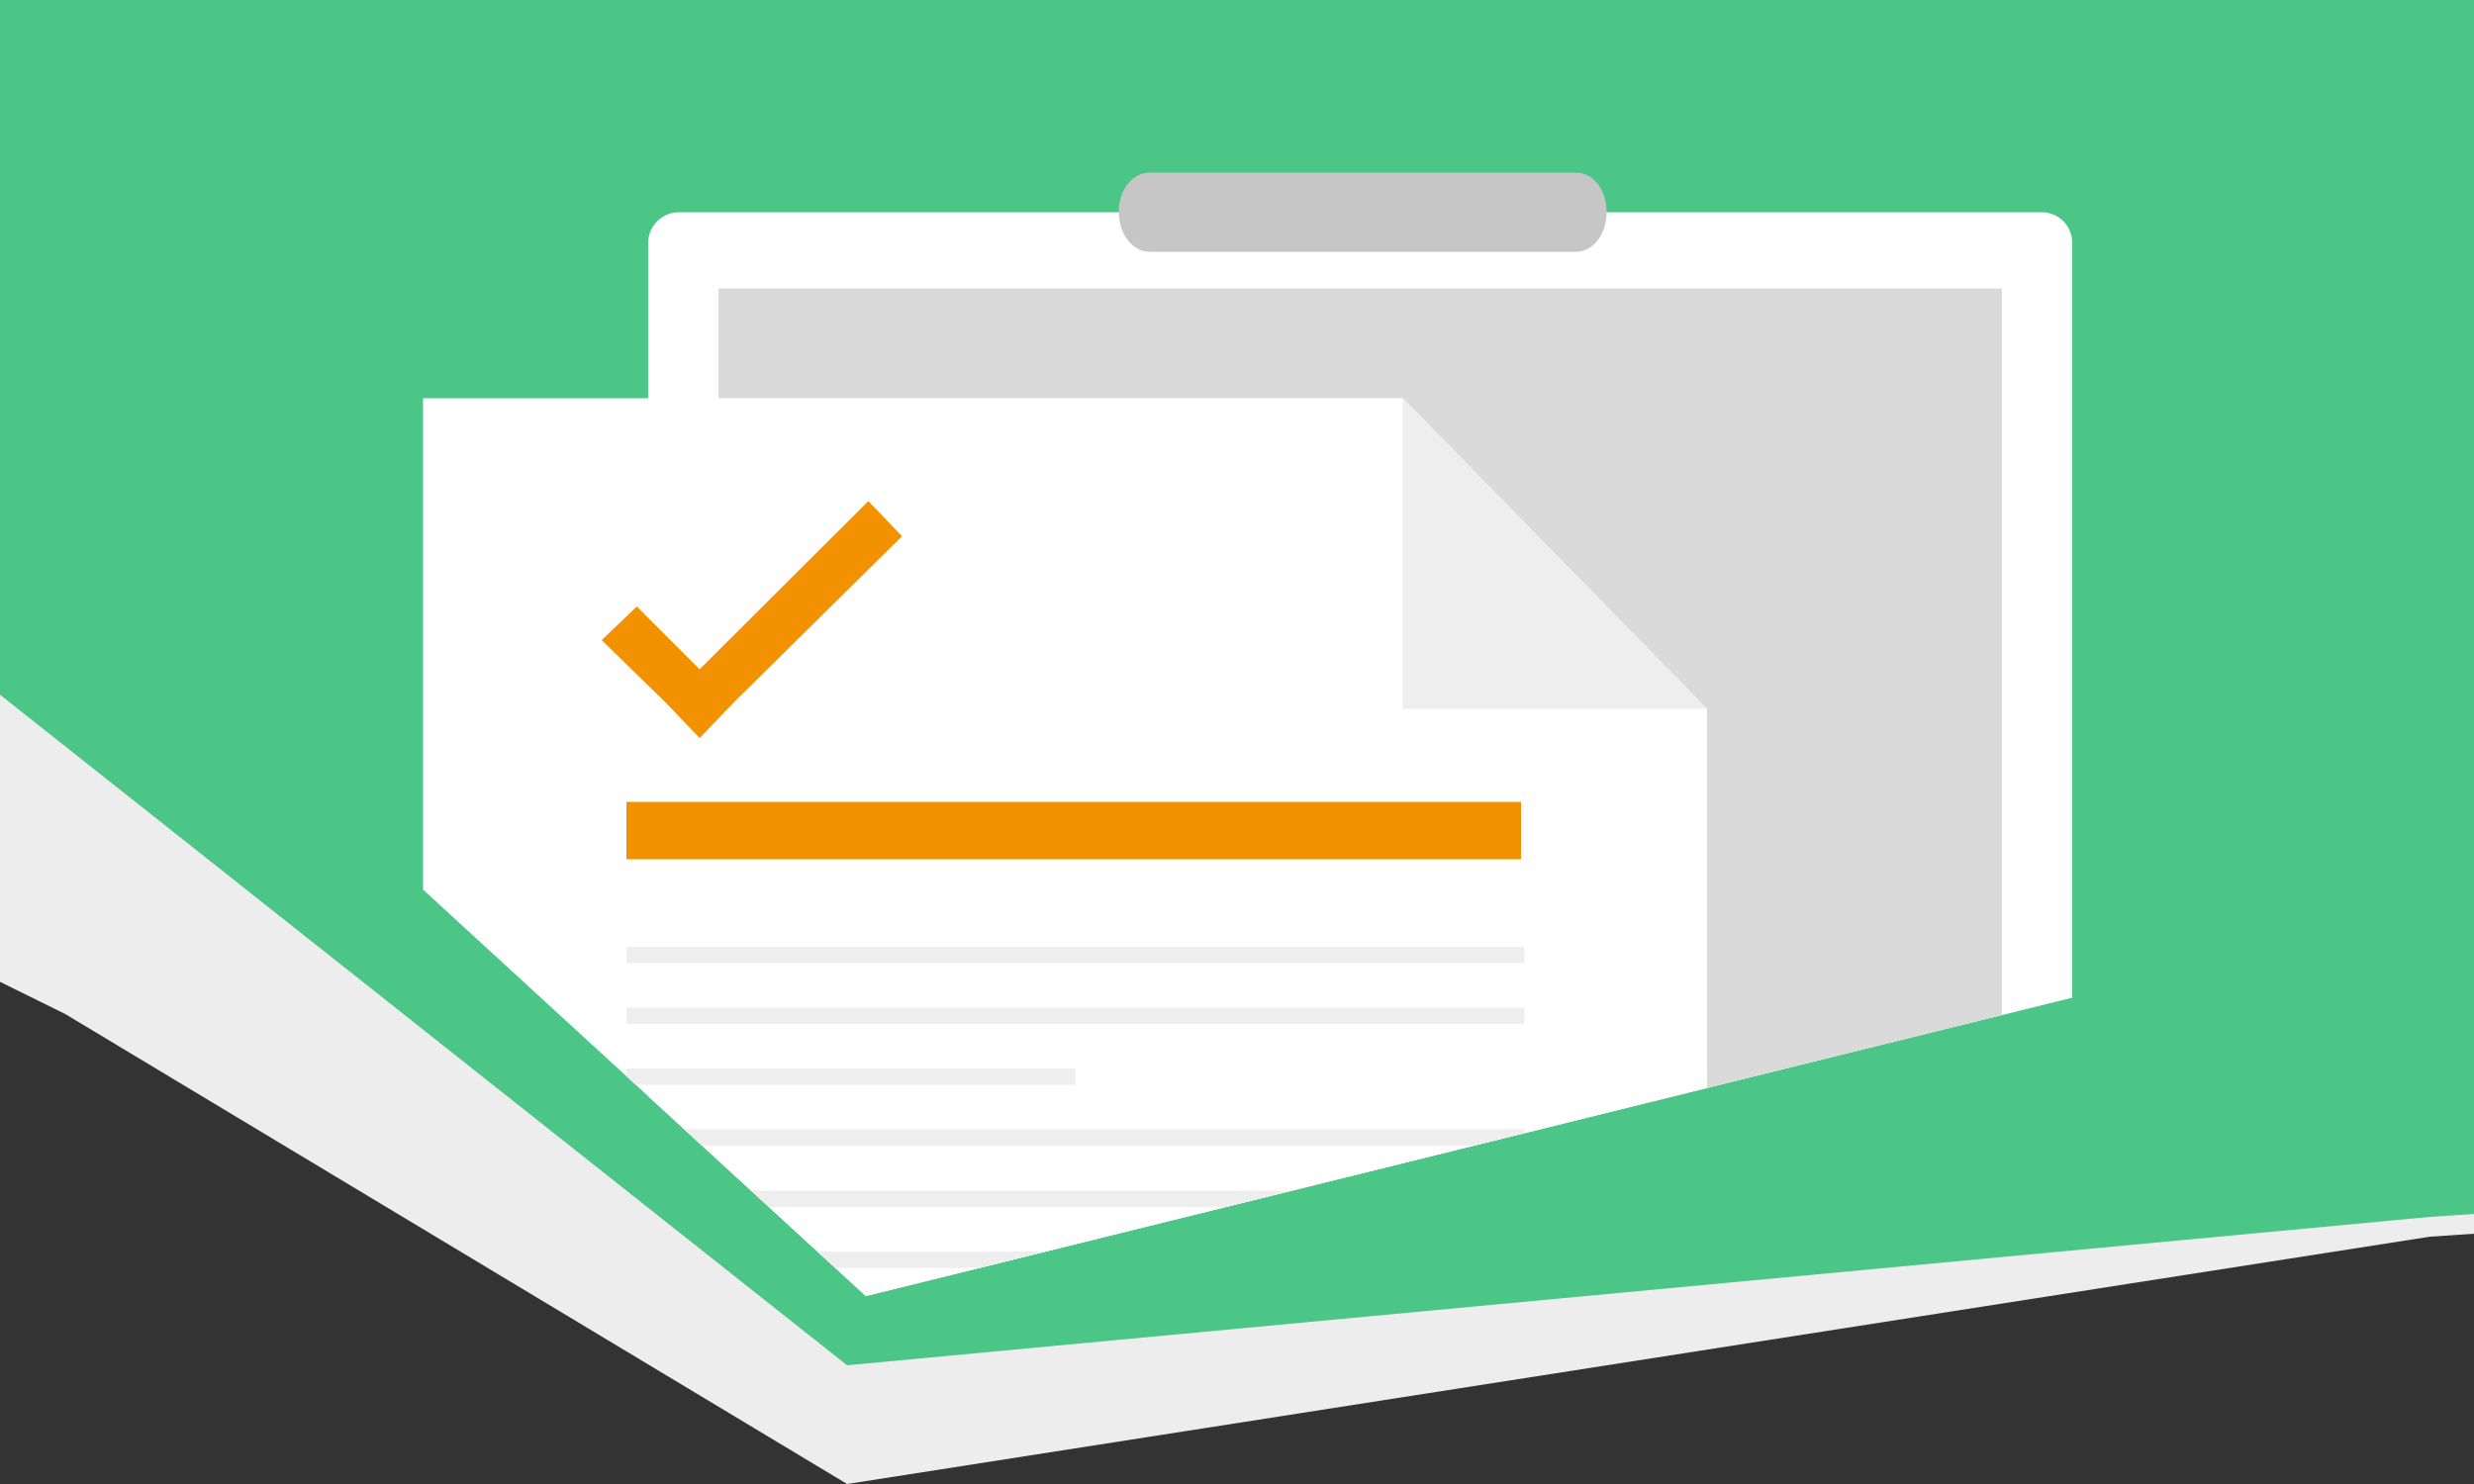
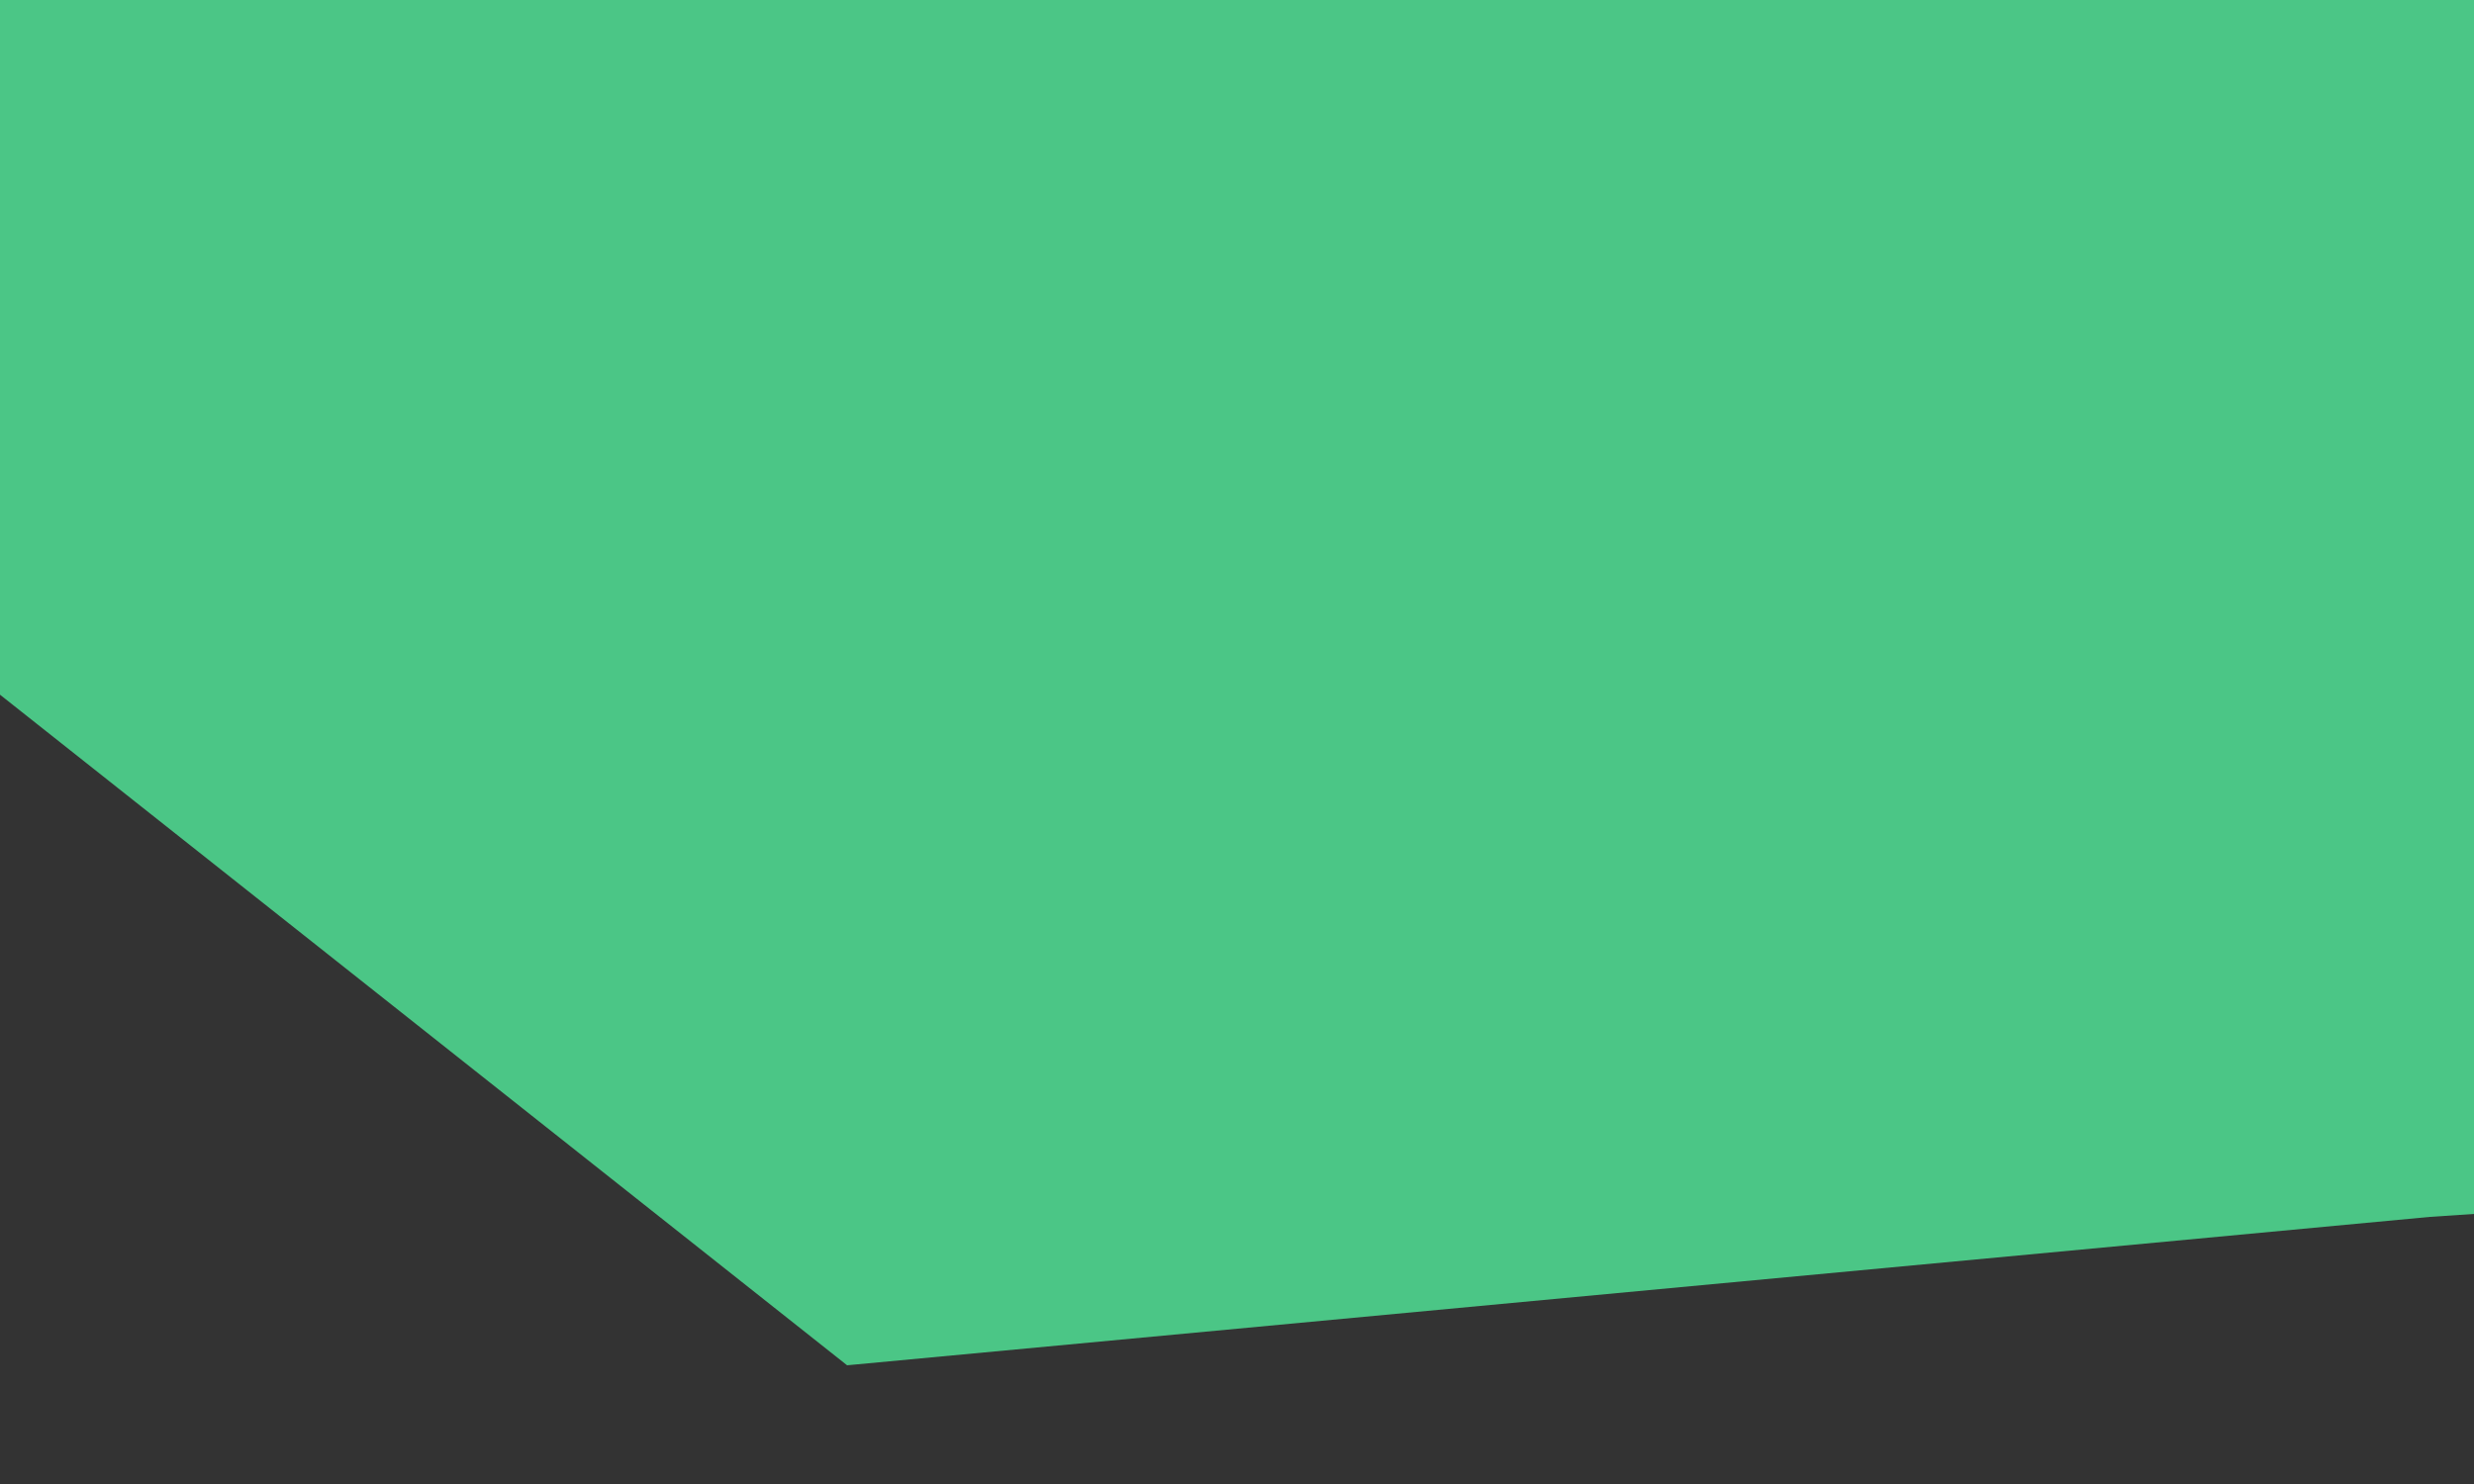
<svg xmlns="http://www.w3.org/2000/svg" xmlns:xlink="http://www.w3.org/1999/xlink" id="Layer_1" x="0px" y="0px" viewBox="0 0 500 300" style="enable-background:new 0 0 500 300;" xml:space="preserve">
  <rect x="0" y="0" width="500" height="300" fill="#333333" stroke="none" />
  <style type="text/css"> .st0{fill:#EDEDED;} .st1{fill:#4BC686;} .st2{clip-path:url(#SVGID_00000160888914519023962670000008565502090697502871_);} .st3{fill:#FFFFFF;} .st4{fill:#DADADA;} .st5{fill:#C6C6C6;} .st6{fill:#EEEEEE;} .st7{fill:#F39200;} .st8{fill:#008500;} </style>
-   <polygon class="st0" points="13.2,205 171.2,300 491.1,250 506,249 506,-6 1.1,-6 -3,197 " />
  <polygon class="st1" points="-24.8,120.8 171.2,276 491.1,246 506,245 506,-30 1.1,-30 -52.7,110.7 " />
  <g>
    <g>
      <g>
        <g>
          <g>
            <g>
              <g>
                <g>
                  <g>
                    <g>
                      <g>
                        <g>
                          <g>
                            <g>
                              <g>
                                <g>
                                  <g>
                                    <g>
                                      <g>
                                        <defs>
-                                           <polygon id="SVGID_1_" points="-15.3,87.3 -3.1,-105.9 258.3,17 500,-105.9 500,181.6 175,262 " />
-                                         </defs>
+                                           </defs>
                                        <clipPath id="SVGID_00000016760700458808259680000000760694418877472685_">
                                          <use xlink:href="#SVGID_1_" style="overflow:visible;" />
                                        </clipPath>
                                        <g style="clip-path:url(#SVGID_00000016760700458808259680000000760694418877472685_);">
                                          <g>
                                            <path class="st3" d="M137.2,42.9h275.4c3.4,0,6.2,2.7,6.2,6.2v375.5c0,3.4-2.7,6.2-6.2,6.2H137.2 c-3.4,0-6.2-2.7-6.2-6.2V49.1C131,45.7,133.8,42.9,137.2,42.9z" />
                                            <polygon class="st4" points="404.6,415.3 145.2,415.3 145.2,58.3 349.5,58.3 404.6,58.3 404.6,118.7 " />
-                                             <path class="st5" d="M324.7,42.9c0,4.4-2.7,8-6.2,8h-86.2c-3.4,0-6.2-3.6-6.2-8l0,0c0-4.4,2.7-8,6.2-8h86.2 C322.1,34.9,324.7,38.5,324.7,42.9z" />
+                                             <path class="st5" d="M324.7,42.9c0,4.4-2.7,8-6.2,8h-86.2c-3.4,0-6.2-3.6-6.2-8l0,0c0-4.4,2.7-8,6.2-8C322.1,34.9,324.7,38.5,324.7,42.9z" />
                                            <polygon class="st3" points="345,143.3 345,437.4 85.5,437.4 85.5,80.5 283.5,80.5 " />
                                            <polygon class="st6" points="345,143.3 283.5,143.3 283.5,80.5 " />
                                            <rect x="126.6" y="162.1" class="st7" width="180.8" height="11.6" />
                                            <rect x="126.6" y="191.4" class="st6" width="181.5" height="3.3" />
                                            <rect x="126.6" y="203.7" class="st6" width="181.5" height="3.3" />
                                            <rect x="126.6" y="216" class="st6" width="90.7" height="3.3" />
                                            <rect x="126.6" y="228.3" class="st6" width="181.5" height="3.3" />
                                            <rect x="126.6" y="240.7" class="st6" width="181.5" height="3.3" />
                                            <rect x="126.6" y="253" class="st6" width="90.7" height="3.3" />
                                            <rect x="126.6" y="265.3" class="st8" width="140.3" height="3.3" />
                                            <rect x="126.6" y="277.8" class="st8" width="140.3" height="3.3" />
                                            <rect x="126.6" y="290.1" class="st8" width="181.5" height="3.3" />
                                            <rect x="126.6" y="302.4" class="st8" width="181.5" height="3.3" />
                                            <rect x="126.6" y="314.7" class="st8" width="181.5" height="3.3" />
                                            <rect x="126.6" y="327" class="st8" width="88.6" height="3.3" />
-                                             <rect x="126.6" y="339.4" class="st8" width="181.5" height="3.3" />
-                                             <rect x="126.6" y="351.7" class="st8" width="181.5" height="3.3" />
-                                             <rect x="126.6" y="365" class="st8" width="181.5" height="3.3" />
                                            <polygon class="st7" points="175.5,101.3 141.4,135.3 128.7,122.6 121.6,129.4 134.6,142.1 141.4,149.2 148.2,142.1 182.3,108.4 " />
                                          </g>
                                        </g>
                                      </g>
                                    </g>
                                  </g>
                                </g>
                              </g>
                            </g>
                          </g>
                        </g>
                      </g>
                    </g>
                  </g>
                </g>
              </g>
            </g>
          </g>
        </g>
      </g>
    </g>
  </g>
</svg>